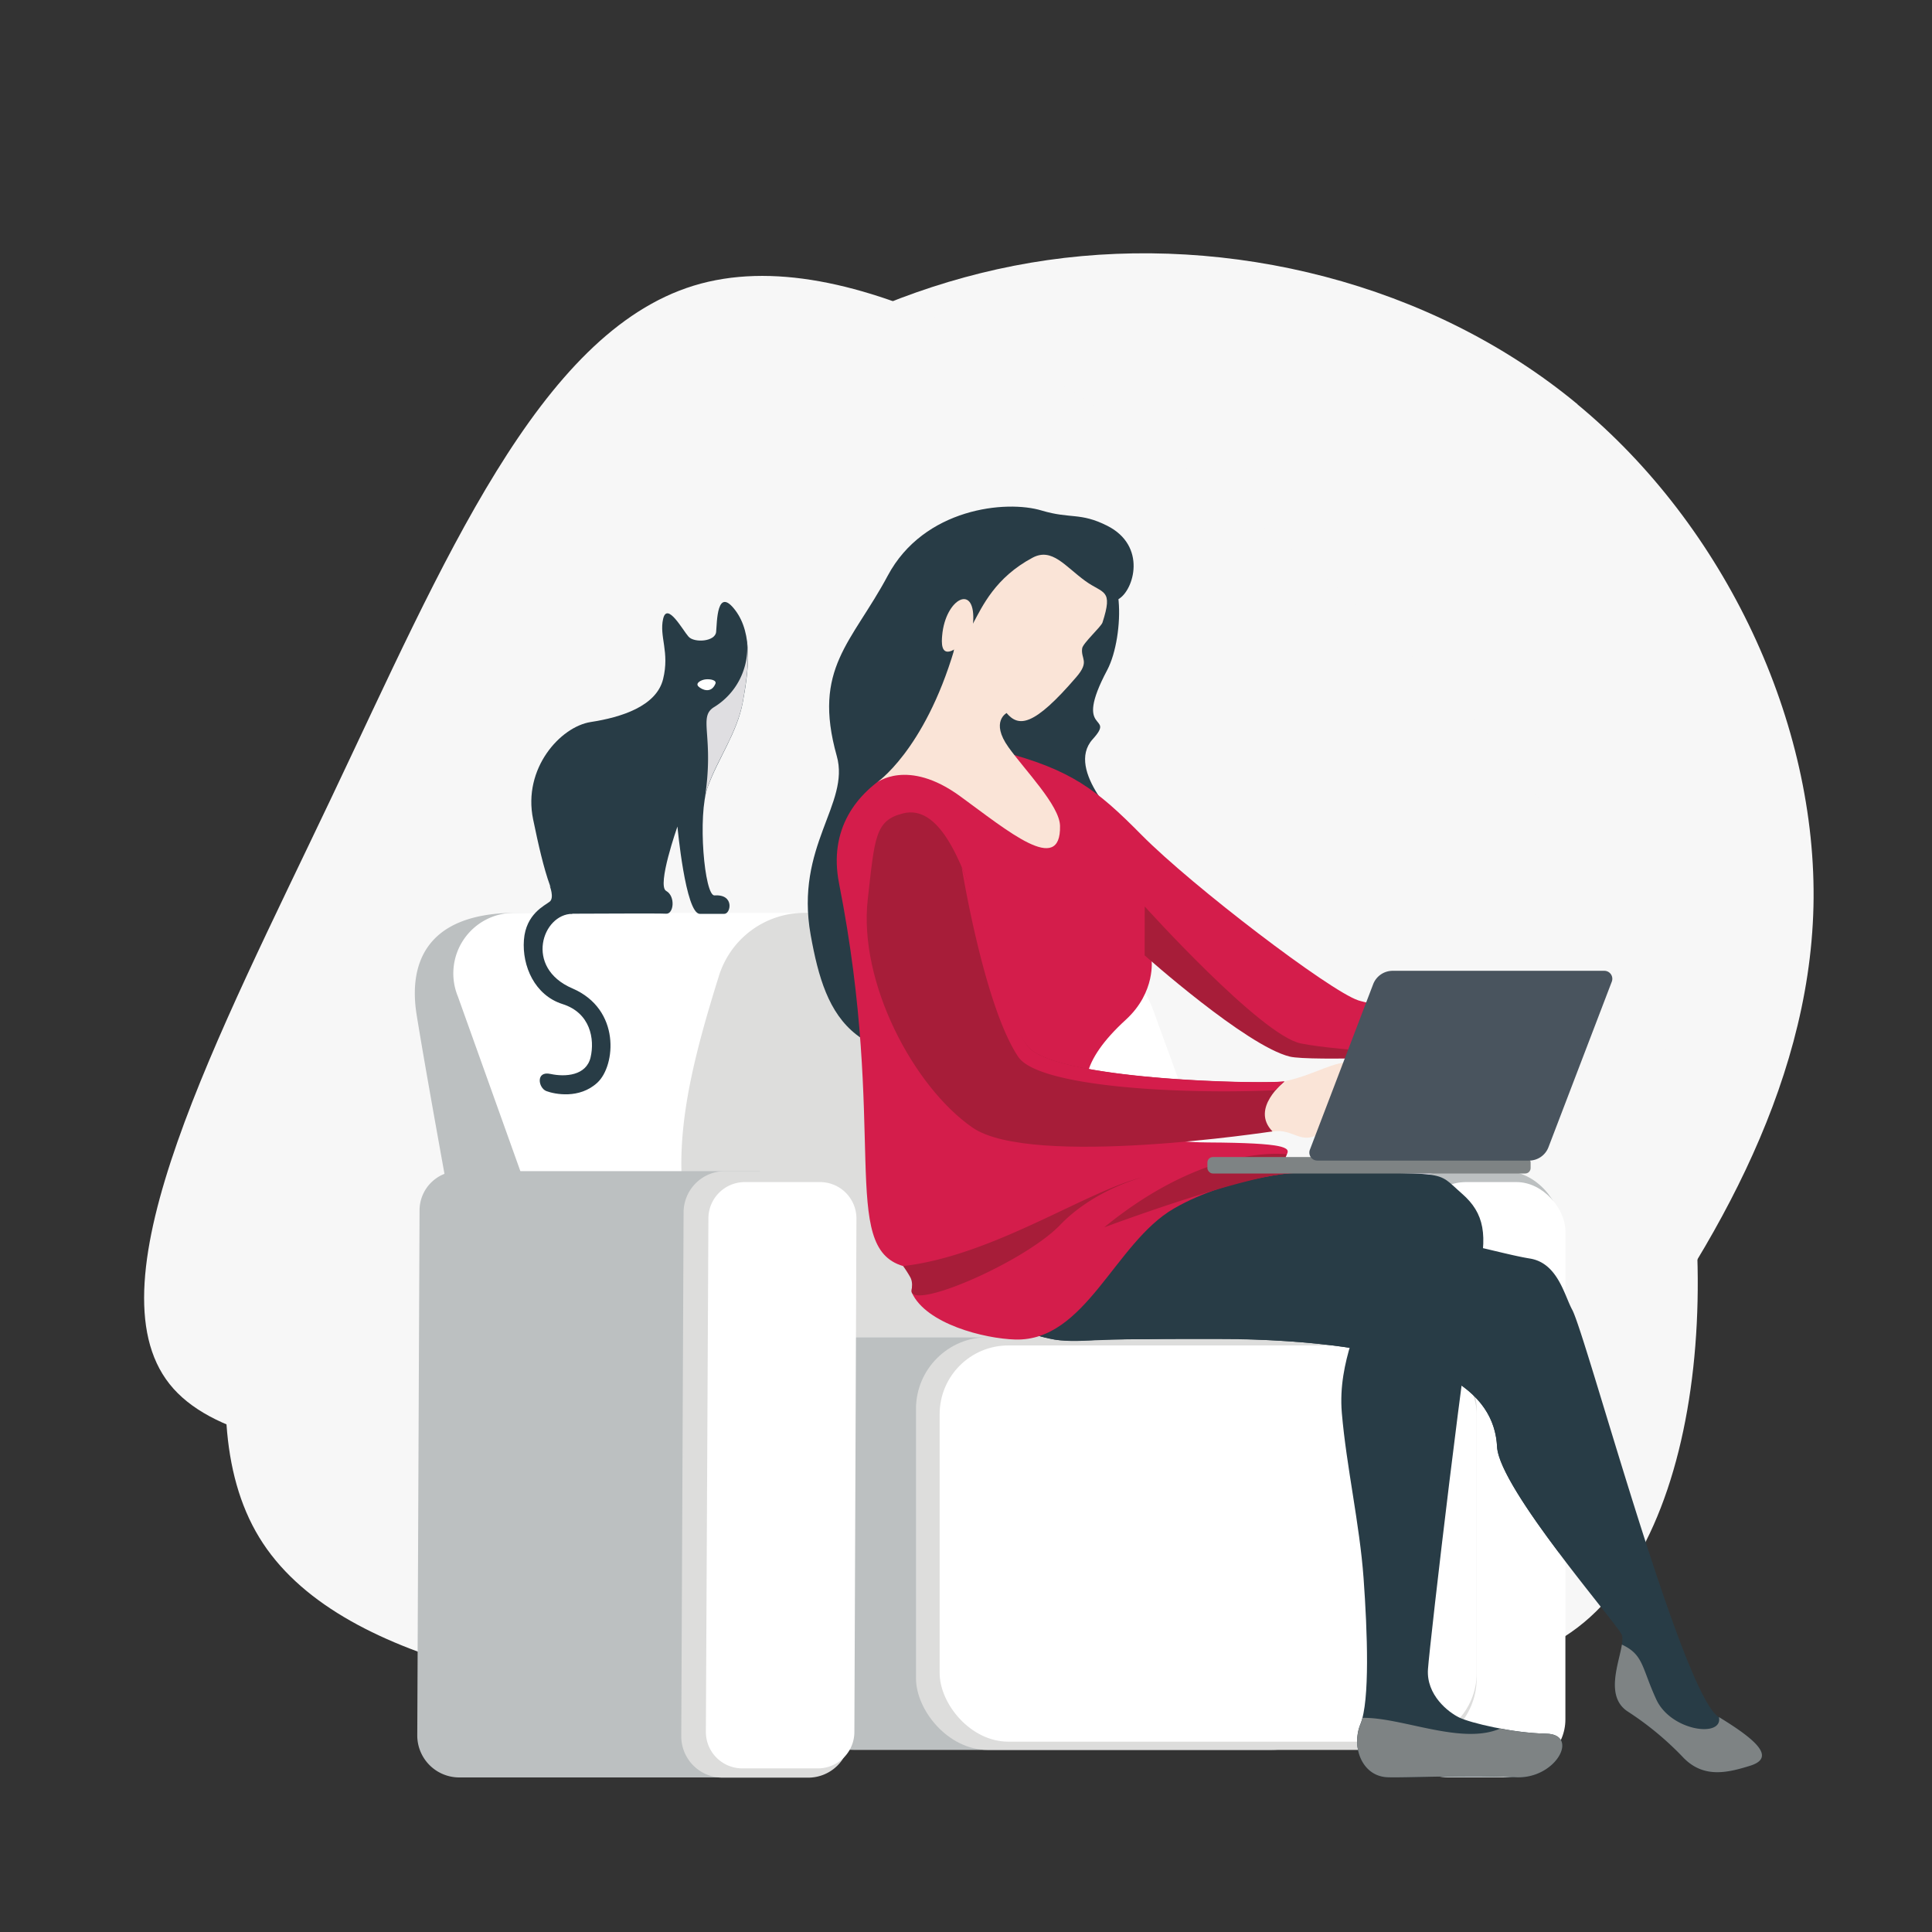
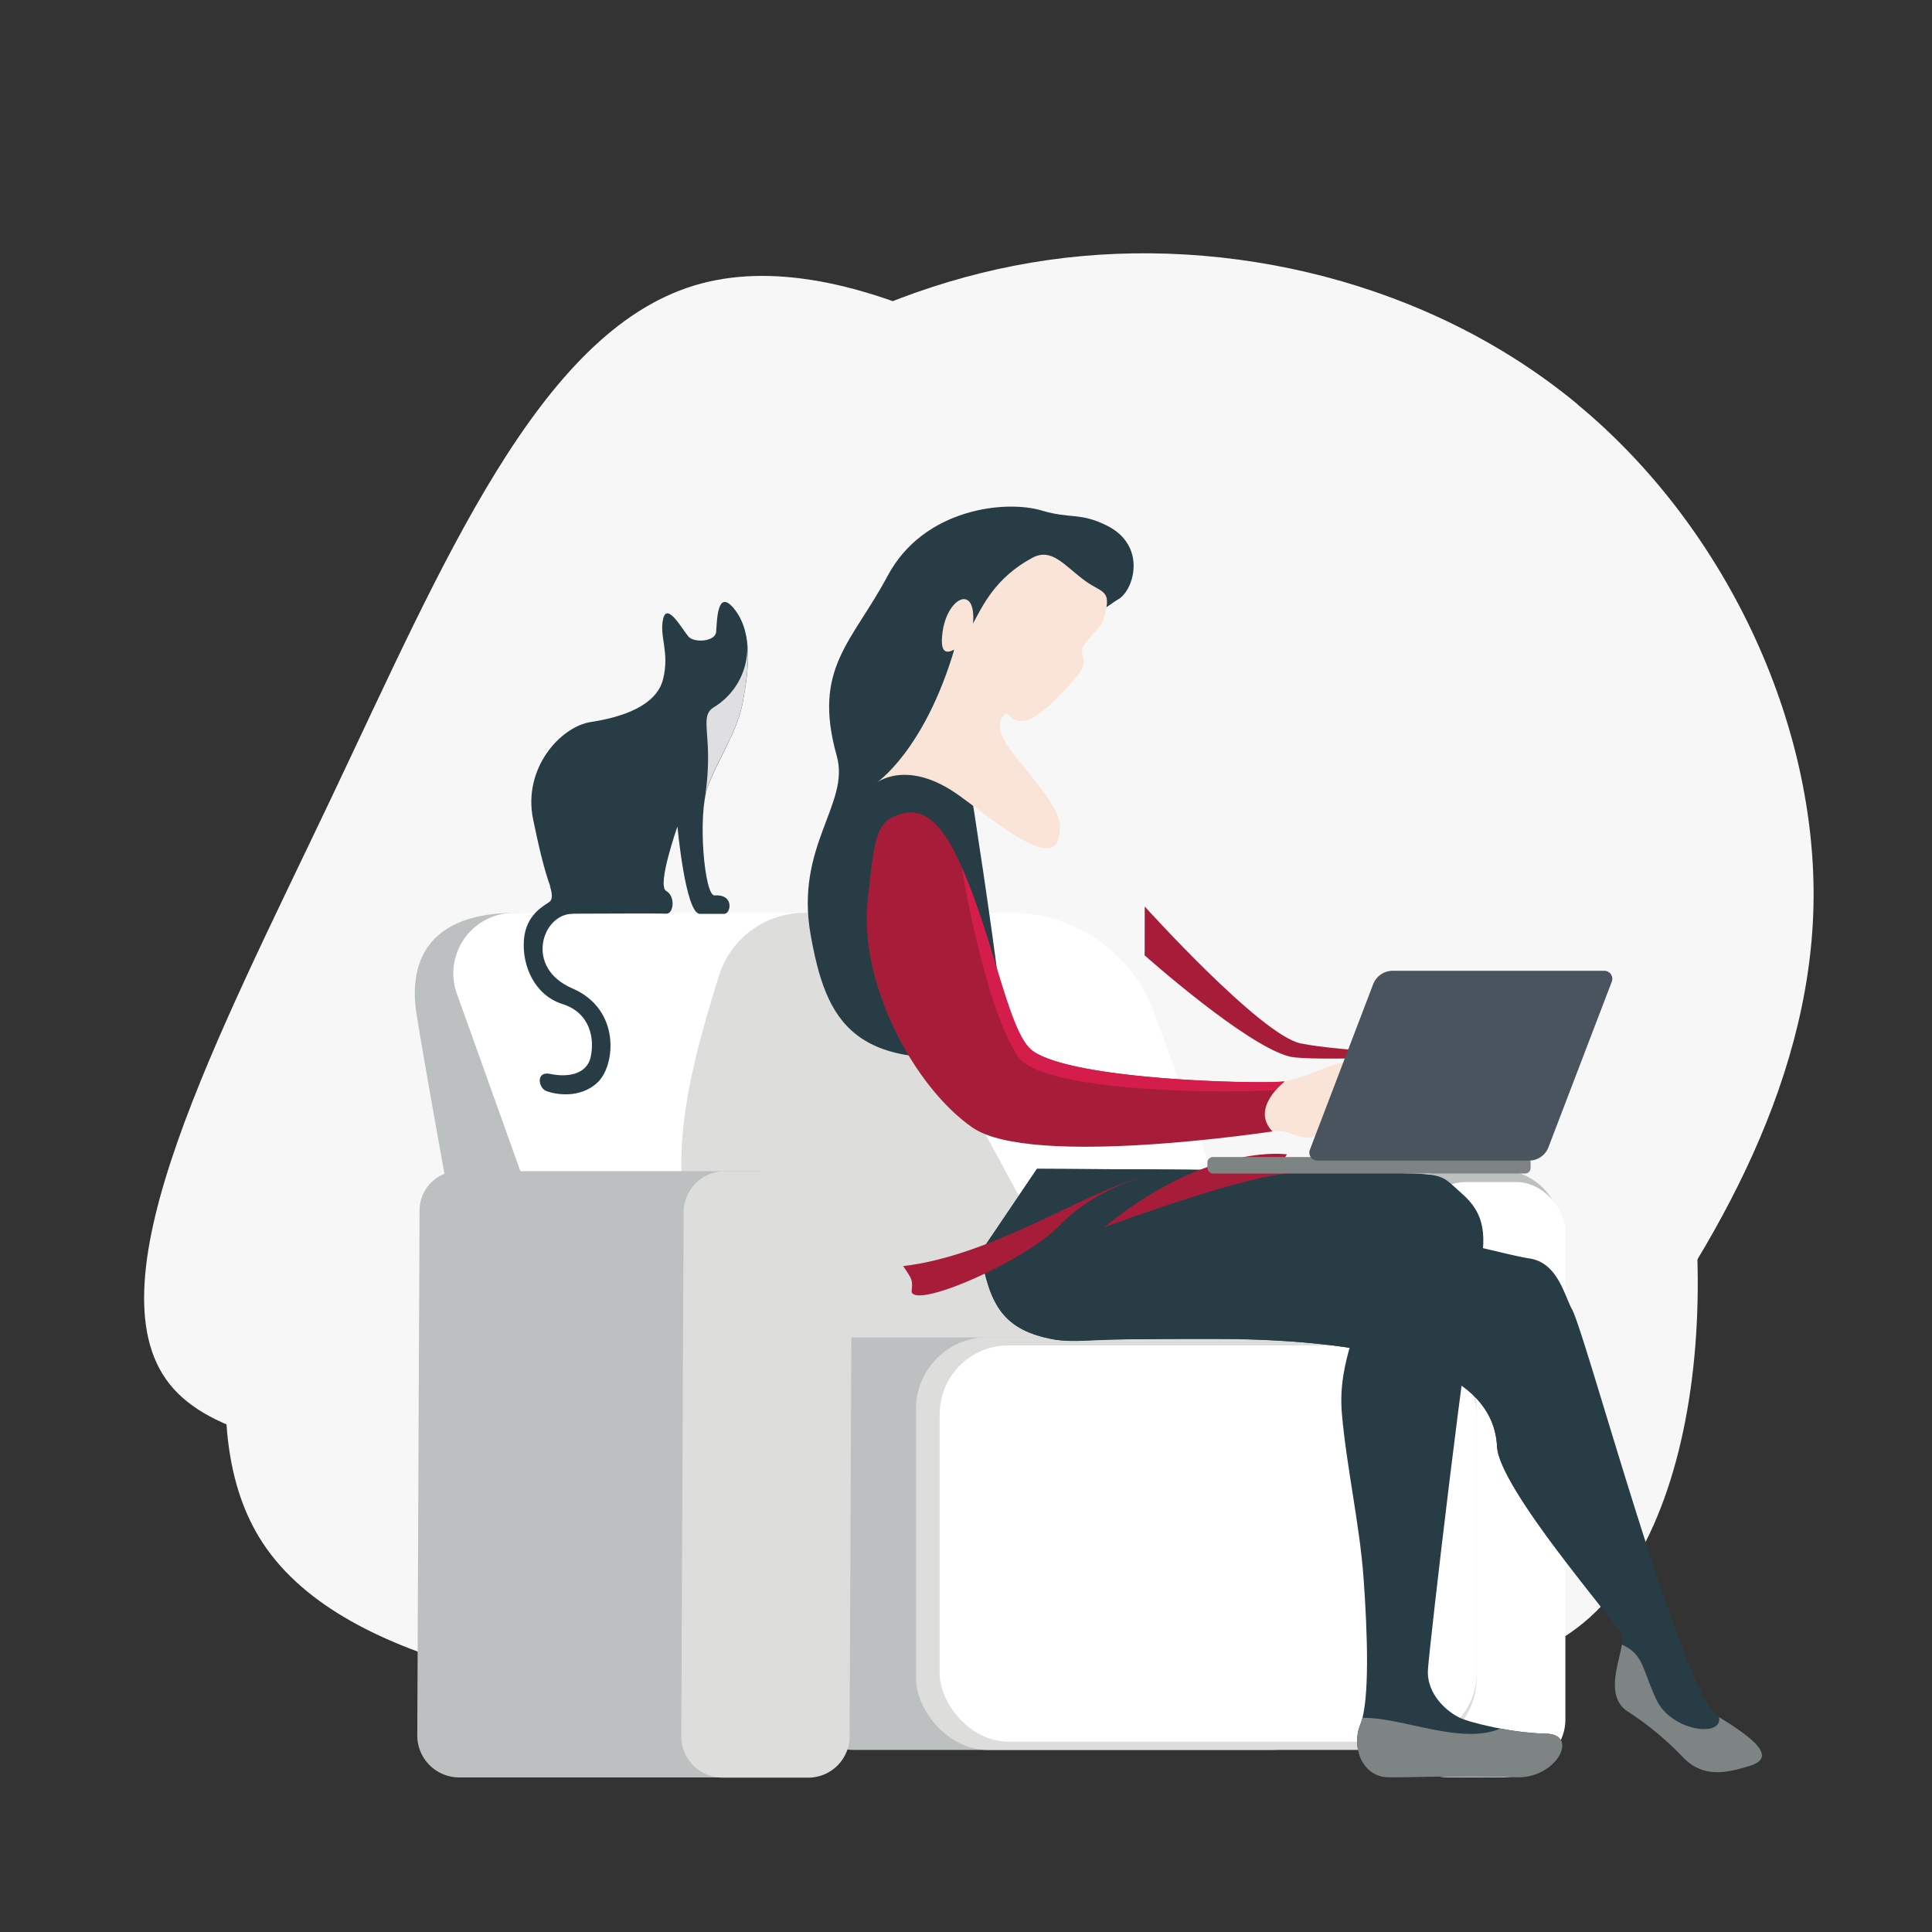
<svg xmlns="http://www.w3.org/2000/svg" viewBox="0 0 450 450">
  <rect x="0" y="0" width="450" height="450" fill="#333333" stroke="none" />
  <defs>
    <style>.cls-1{isolation:isolate;}.cls-2{fill:#f7f7f7;fill-rule:evenodd;}.cls-2,.cls-7{mix-blend-mode:multiply;}.cls-3{fill:#e8e3f1;}.cls-4{fill:#bcc0c1;}.cls-5{fill:#fff;}.cls-6{fill:#dddddc;}.cls-7{fill:#dfdee1;}.cls-8{fill:#283c46;}.cls-9{fill:#7e8384;}.cls-10{fill:#d41d4b;}.cls-11{fill:#a71d39;}.cls-12{fill:#fae4d7;}.cls-13{fill:#49545e;}</style>
  </defs>
  <title>illustration-artboards24</title>
  <g class="cls-1">
    <g id="Layer_1" data-name="Layer 1">
      <path class="cls-2" d="M367.39,94.16c34.4,28.41,56,74.23,55,117s-24.58,82.46-49.71,115.08-51.72,58.35-83,69.83-67.05,8.7-112,3.92-99-11.86-117.3-41.9-1.1-82.93,16-127.7,33.93-81.21,61-111S201.86,66.61,244,60.58s89.15,5.17,123.44,33.58" />
      <path class="cls-2" d="M161.56,66.54c36.11-11.06,86.17,20,130,54.23s81.64,71.59,96.63,124.73,7.36,122-28.66,138.33-100.32-20.08-166.6-33.48-134.52-4.1-153.45-28,11.37-81.13,37.6-136.32S125.52,77.63,161.56,66.54" />
      <rect class="cls-3" x="276.17" y="272.78" width="65.98" height="38.67" transform="translate(618.32 584.24) rotate(-180)" />
      <rect class="cls-4" x="324.35" y="272.78" width="39.21" height="141.22" rx="12.95" transform="translate(687.9 686.78) rotate(180)" />
      <rect class="cls-5" x="330.08" y="275.33" width="34.54" height="136.56" rx="11.41" transform="translate(694.69 687.22) rotate(180)" />
      <path class="cls-4" d="M126,311.45H273.9L243,236.34a35.52,35.52,0,0,0-32.85-22l-90.48-1.72c-20.8.23-24.47,12.21-22.63,23.72,2.64,16.5,11.27,63.27,11.27,63.27A19.11,19.11,0,0,0,126,311.45Z" />
      <path class="cls-5" d="M148.44,311.45H296.36l-28-76.83a35.52,35.52,0,0,0-32.85-22H119.65a14.11,14.11,0,0,0-13,19.48l24.15,67.51A19.1,19.1,0,0,0,148.44,311.45Z" />
      <rect class="cls-4" x="182.21" y="311.45" width="130.6" height="96.13" rx="16.71" transform="translate(495.02 719.04) rotate(-180)" />
      <rect class="cls-6" x="213.36" y="311.45" width="130.6" height="96.13" rx="16.71" transform="translate(557.31 719.04) rotate(-180)" />
      <rect class="cls-5" x="218.86" y="313.37" width="125.09" height="92.29" rx="16.01" transform="translate(562.81 719.04) rotate(-180)" />
      <path class="cls-6" d="M187.39,212.62a20.89,20.89,0,0,0-19.93,14.66c-6.49,20.77-11.59,40.51-7,58.59,5.6,22.29,18.29,25.58,18.29,25.58h76.41l-53.58-98.83Z" />
      <path class="cls-4" d="M107,414h69.51L177,272.78H106.87a9.15,9.15,0,0,0-9.15,9.15l-.53,122.29A9.78,9.78,0,0,0,107,414Z" />
      <path class="cls-6" d="M168.85,272.78h19.94a9.64,9.64,0,0,1,9.63,9.64l-.53,122a9.64,9.64,0,0,1-9.64,9.63H168.31a9.63,9.63,0,0,1-9.63-9.63l.54-121.95A9.64,9.64,0,0,1,168.85,272.78Z" />
-       <path class="cls-5" d="M173.43,275.33H191a8.48,8.48,0,0,1,8.48,8.48L199,403.4a8.49,8.49,0,0,1-8.49,8.49H172.9a8.49,8.49,0,0,1-8.49-8.49L165,283.81A8.48,8.48,0,0,1,173.43,275.33Z" />
      <path class="cls-7" d="M153.49,186.3v0Z" />
-       <path class="cls-8" d="M253.91,133.34c8.26-4.77,8.11,14.87,4,22.69-8.25,15.51,2.22,9.93-3.41,16.16-6.53,7.23,7.17,20.09,7.17,20.09l-41.46-20s7.78-19.12,11.43-22.65S253.91,133.34,253.91,133.34Z" />
      <path class="cls-8" d="M305.73,285.87c25.83,0,41.34,5.76,50.63,7.27,6.46,1.05,8,8.55,9.83,11.91,3.26,6,25.57,89.68,34.15,94.89s13.5,9.41,7.28,11.34c-5.14,1.59-10.7,3-15.45-1.81a71.58,71.58,0,0,0-13.07-10.85c-6.53-4.31,0-15.06-1.41-17.95s-28.49-34.06-29-43.67c-.64-12.64-13-23.49-56.74-25C251.42,310.53,305.73,285.87,305.73,285.87Z" />
      <path class="cls-9" d="M407.62,411.28c-5.14,1.59-10.7,3-15.45-1.81a71.58,71.58,0,0,0-13.07-10.85c-5.3-3.5-2-11.22-1.33-15.56h0c5.07,2.36,4.57,5.28,8,12.75s15.64,9,14.6,4.13C408.78,405.07,413.84,409.35,407.62,411.28Z" />
      <path class="cls-8" d="M292,312c-6.4-.23-37.82,0-43.91,0-8.31,0,35.49-13.6,45.61-19.62l45.73,2.83c26.79,9.83,26.39,43.42,24.48,61.13-.22,2-.48,3.82-.75,5.36C356,352.26,349,341.87,348.71,337,348.07,324.36,335.67,313.51,292,312Z" />
      <path class="cls-8" d="M304.77,272.89c33.83.76,29.15-.64,35.8,5.18,5.15,4.51,6.1,9.62,3.61,19.91S333,382.82,332.6,388.81s4.72,10,7.3,11.24,12.35,3.61,20.24,3.76,2.23,10.74-7.27,10.14-26.57.18-29.8,0c-5.83-.29-8.39-7.05-6.19-12.4s1.63-21.46.72-34-4-26-5.06-38.43,5.19-22.05,4.19-25.21-5.84,1.58-17.6,1.58-41.55,8.66-53.52,6.51-15.05-8-17.25-20.26l13.17-19.5C255,272.37,276.4,272.25,304.77,272.89Z" />
      <path class="cls-8" d="M206.77,134.09c8.42-15.77,27.62-17.69,35.88-15.17,6.71,2,8.92.37,15.21,3.52,9.36,4.7,6.23,15.05,2.67,17.1s-38,27.77-37.32,28.11,11.22,68.93,11,77.3c-35.8,5.81-41.84-7.42-45.39-27.19-3.71-20.75,9.24-30.49,6.08-41.68C189.15,155.63,198.45,149.68,206.77,134.09Z" />
      <path class="cls-8" d="M304.77,272.89c8.41.19,14.44.24,18.85.31-5.28,7.62-15.69,31.32-16.25,31.48-10.3,3.06-23.89,7.33-42.57,7.25-6.22,0-15.77.7-19.19.08-12-2.14-15.05-8-17.25-20.26l13.17-19.5C255,272.37,276.4,272.25,304.77,272.89Z" />
      <path class="cls-8" d="M324.91,273.22c-15.26.1-28.21,8.85-36.07,9.74s-6.54-9.64-6.54-9.64Z" />
      <path class="cls-8" d="M221.86,165.44c-.81-15.44,3.33-24.54,3.33-24.54s-8.95,0-22.43,25.76c-5.33,10.18,5.84,14,2.72,27S221.86,165.44,221.86,165.44Z" />
-       <path class="cls-10" d="M233.11,175c16.34,4.23,22.33,8.89,32.79,19.48,11.88,12,43.82,36.31,50.46,38.52s38.52,4.43,38.52,4.43-4.43.44-5.31,4.43,1.33,4,1.33,4H303.08c-6.2,0-34.86-22.43-34.86-22.43s1.06,7.63-6,14.09c-21.3,19.49-1.91,28.45,19.14,28.58,18.25.1,19.17,1.22,18.39,2.73-.7,1.35-.08,1.38,5,4.05,0,0-17.64.66-31.36,8.63s-20.5,30.94-36.9,30.49c-7.2-.2-20.77-3.62-24.1-10.9-.58-1.27,2.41-4.91-2.06-6.22-14.9-4.39-3.51-31.3-14.9-89.13C190.49,180.56,221.16,171.93,233.11,175Z" />
      <path class="cls-11" d="M266.63,211.14s27.05,30,36.33,31.89S337,245.87,337,245.87s-31.82,1.4-36.59.23c-10.16-2.5-33.8-23.58-33.8-23.58Z" />
      <path class="cls-12" d="M298.56,252c8.43-1.74,11.51-4.94,17.3-4.64s10.1,12.52,8.82,16.76-5.49,3.13-9.12-1.29-5.14-1.28-7.32.5c-5,4.06-6.79-.69-11.86.23C284.29,265.7,298.56,252,298.56,252Z" />
      <path class="cls-11" d="M210.35,189.45c16.38-4.06,20.76,48.62,30.23,55.37s51.91,7.74,58.62,7.09c0,0-8.07,6.21-2.82,11.61,0,0-56.15,8.61-69.86-.88s-26.61-33.8-24.4-53.18C203.75,195.11,203.79,191.07,210.35,189.45Z" />
      <path class="cls-12" d="M240.5,129.9c4.54-2.42,7.57,2,12.29,5.42,4.19,3.05,6.55,1.8,4,9.68-.33,1-4.55,4.8-4.73,6-.37,2.53,1.83,3-1.38,6.72-10,11.64-13.43,11.64-16.23,8.36,0,0-15.95-8.56-11.59-16.42-3.3,1.89,4.19-10.11,3.73-4.34C228.83,141.16,231.84,134.52,240.5,129.9Z" />
      <path class="cls-12" d="M223.61,185.44c-12.29-8.95-19.51-3.07-19.51-3.07s11.14-7.4,18.18-31.1c-3.29,1.89-2.95-1.88-2.83-3.26.75-8.69,8-12.43,7.19-2.72-3.37,14.14.67,13.42,7.86,20.76,0,0-3.89,2,.4,8,3.83,5.36,11.89,13.55,12,18.29C247.16,204.06,234.67,193.48,223.61,185.44Z" />
      <path class="cls-10" d="M224,202c7.52,16.75,11,38.8,16.54,42.78,9.47,6.74,51.91,7.74,58.62,7.1a16.47,16.47,0,0,0-2.11,2.05c-21.42,1-55.09-.66-59.87-7.76C229.21,234.34,224,202,224,202Z" />
      <path class="cls-11" d="M210.35,294.89c21-2.41,42.79-17.54,55.86-20.71,0,0-11.31,2.83-19.27,11.12s-32.57,19.12-34.53,15.81c-.27-.46.45-2.14-.43-3.69A26.55,26.55,0,0,0,210.35,294.89Z" />
      <path class="cls-11" d="M257.19,285.87c24.17-19.76,42.56-17,42.56-17s-1,1.46-.76,1.88a3.59,3.59,0,0,0,1.44,1.18s5.78,1-.47,1.42C288.51,274.18,257.19,285.87,257.19,285.87Z" />
      <path class="cls-9" d="M317.35,400.12h0c9.22-.15,23.09,6.41,32.08,2.49a68,68,0,0,0,10.72,1.2c7.89.14,2.23,10.74-7.28,10.14s-26.57.19-29.79,0c-5.84-.29-8.39-7.05-6.19-12.39A11.7,11.7,0,0,0,317.35,400.12Z" />
      <rect class="cls-9" x="281.24" y="269.49" width="75.28" height="3.83" rx="1.26" transform="translate(637.75 542.82) rotate(-180)" />
      <path class="cls-13" d="M306.84,270.32h49.31a4.83,4.83,0,0,0,4.52-3.12l14.75-38.56a1.86,1.86,0,0,0-1.74-2.52H324.37a4.86,4.86,0,0,0-4.53,3.11L305.1,267.79A1.86,1.86,0,0,0,306.84,270.32Z" />
      <path class="cls-8" d="M163,212.85h5.72c1.49,0,2.4-4.62-2.29-4.29-2.35.17-4-18.63-1.58-25.28s6.84-12.58,8.16-19.72,2.5-15.85-1.78-21.46-4.21,2.81-4.43,5.09-5.09,2.59-6.42,1.11-5-8.26-5.93-4.13,1.56,7.67,0,14-9.75,8.91-16.84,10S121.73,179,124.17,190.82s5,22,9.15,22,20.07-.11,21.84,0,2.22-4.08,0-5.31,2.63-15,2.63-15S159.66,212.84,163,212.85Z" />
      <path class="cls-8" d="M133.32,212.85c-6.94,0-11.33,12.5,0,17.37s10.05,18,5.85,21.92-10,2.71-11.9,2-2.55-4.76.94-4,8.36.39,9.35-3.87-.05-10.35-6.53-12.4-9.46-8.86-9-14.94,4.86-8,6-8.91,0-3.72,0-3.72Z" />
      <path class="cls-7" d="M174,149.53c.57,4.53-.2,9.59-1,14-1.32,7.14-5.77,13.08-8.16,19.72a17.59,17.59,0,0,0-.74,3.11h0c2.39-14.95-1.59-19.25,2.17-21.63A16.18,16.18,0,0,0,174,149.53Z" />
-       <path class="cls-5" d="M166.62,159.29c-1,2.33-3.15,1.37-3.94.6s.62-1.56,1.73-1.66S167,158.44,166.62,159.29Z" />
    </g>
  </g>
</svg>